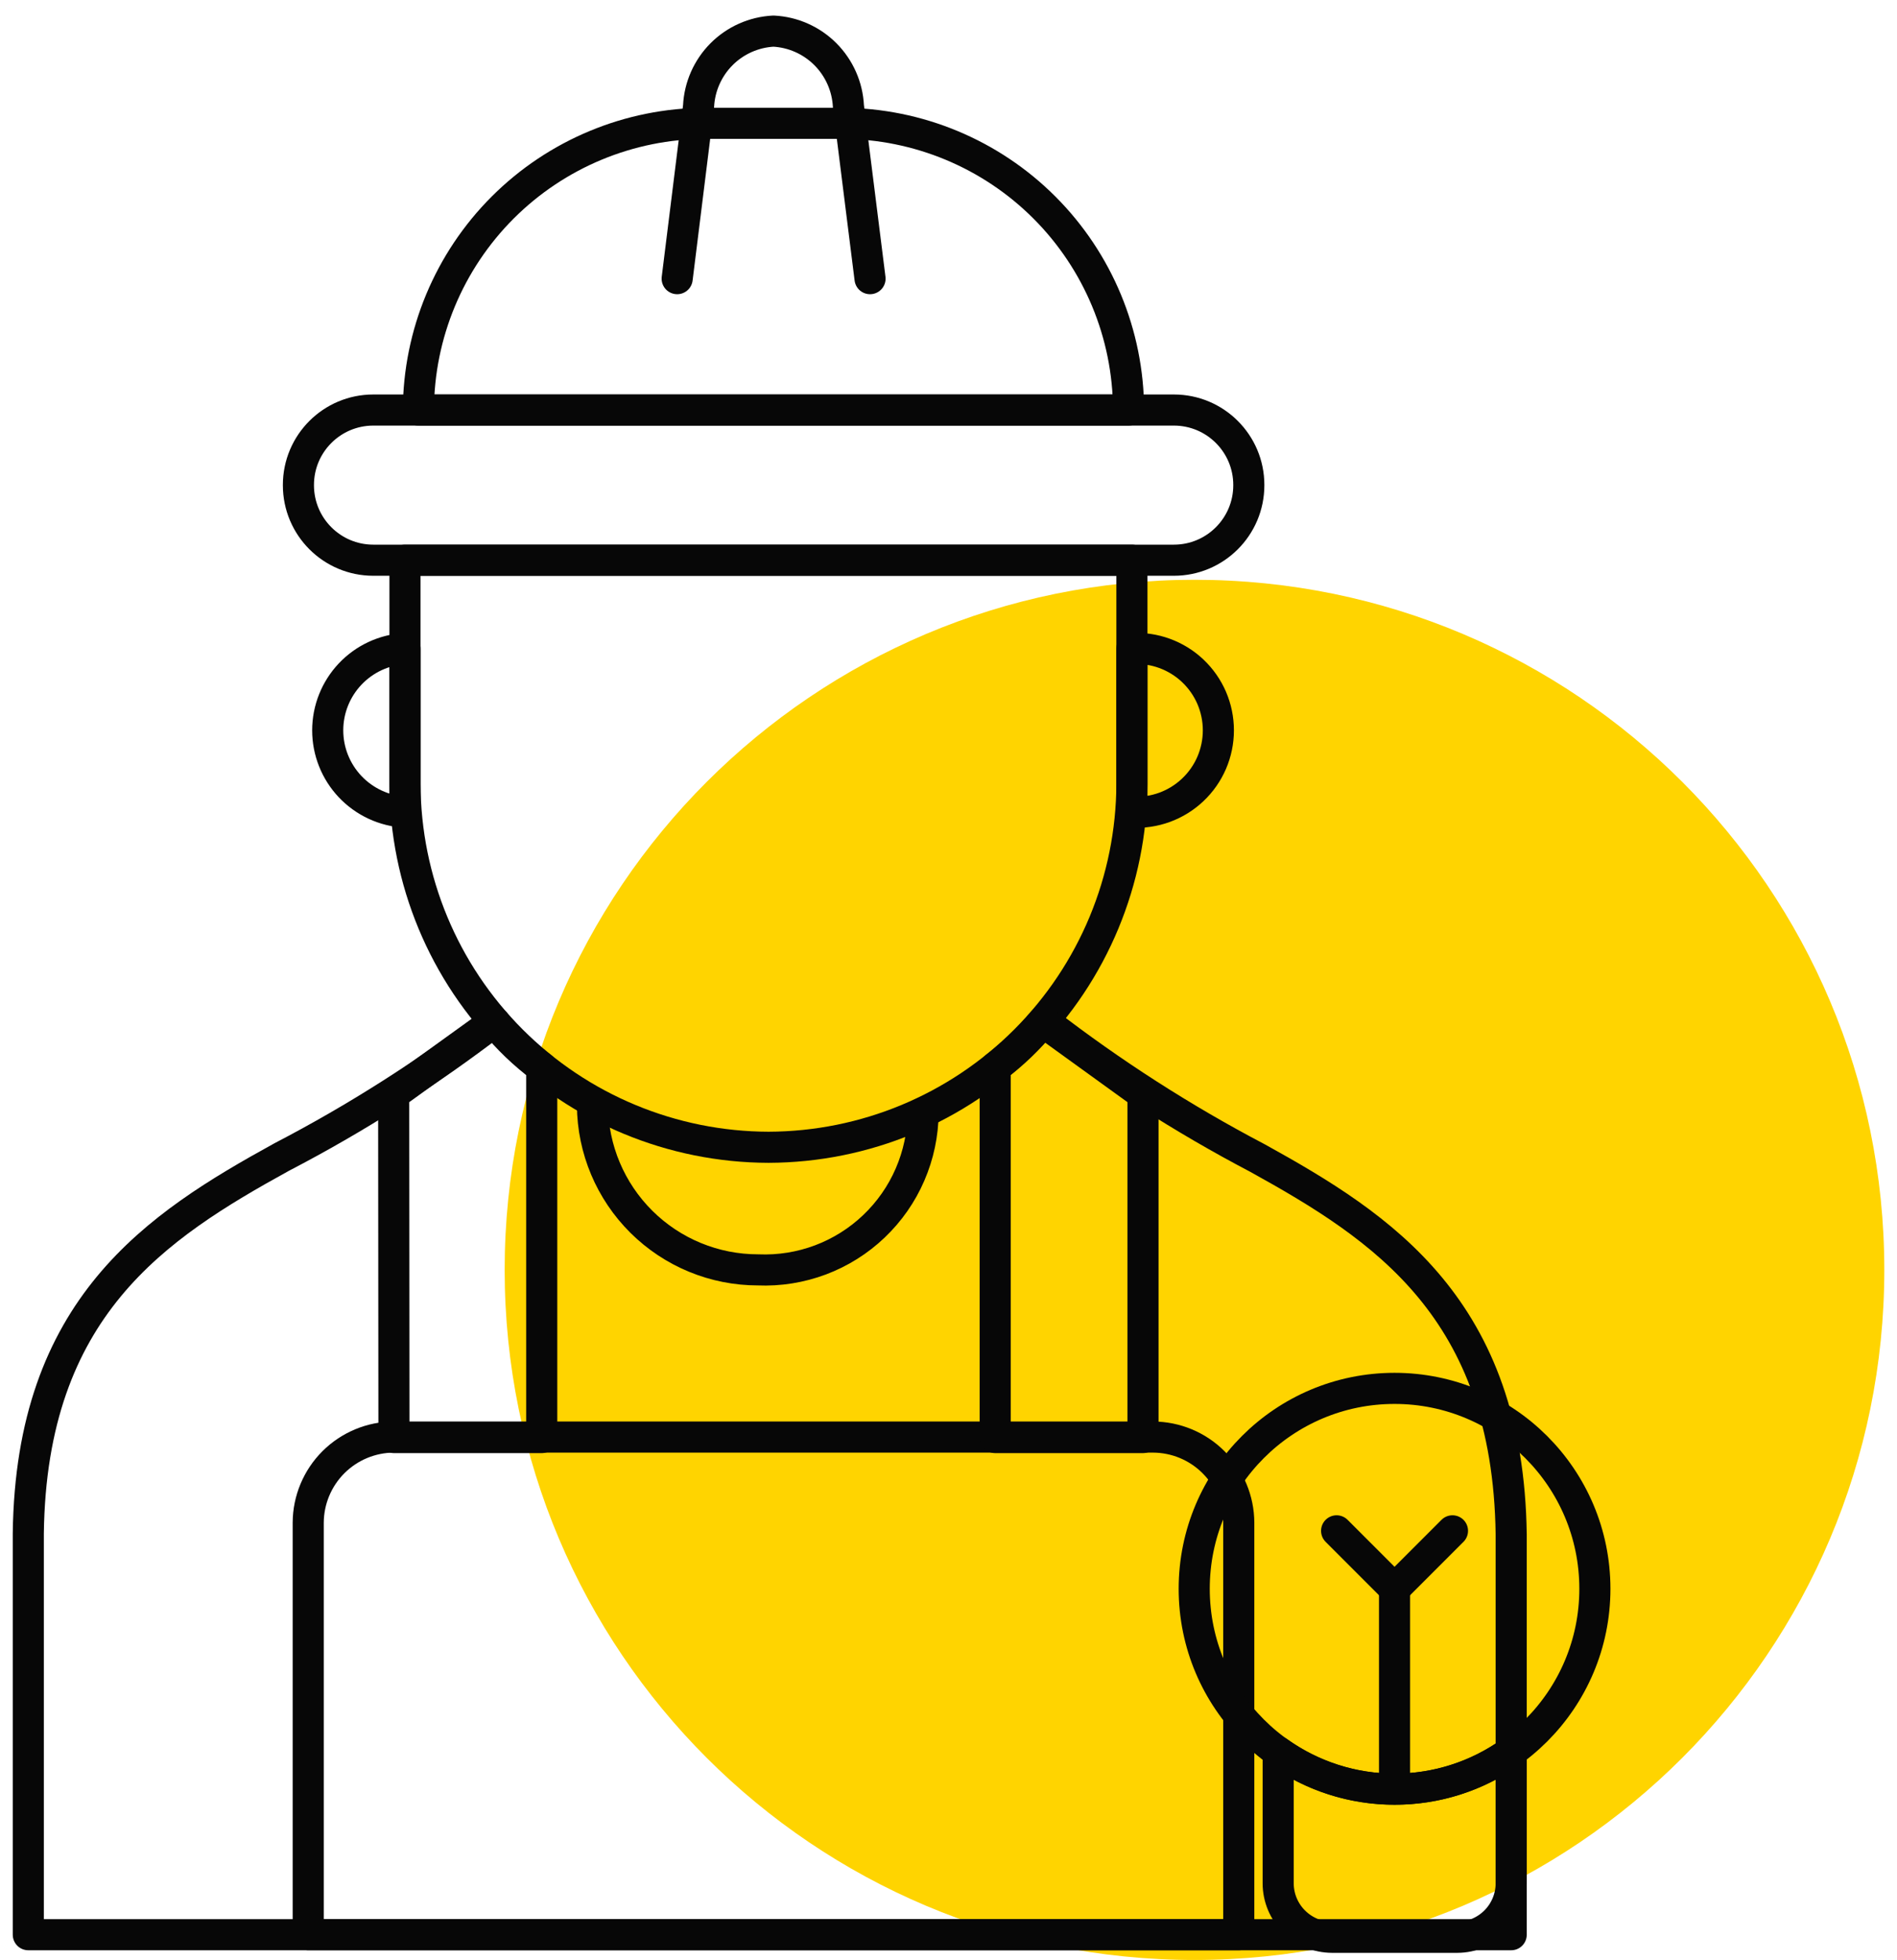
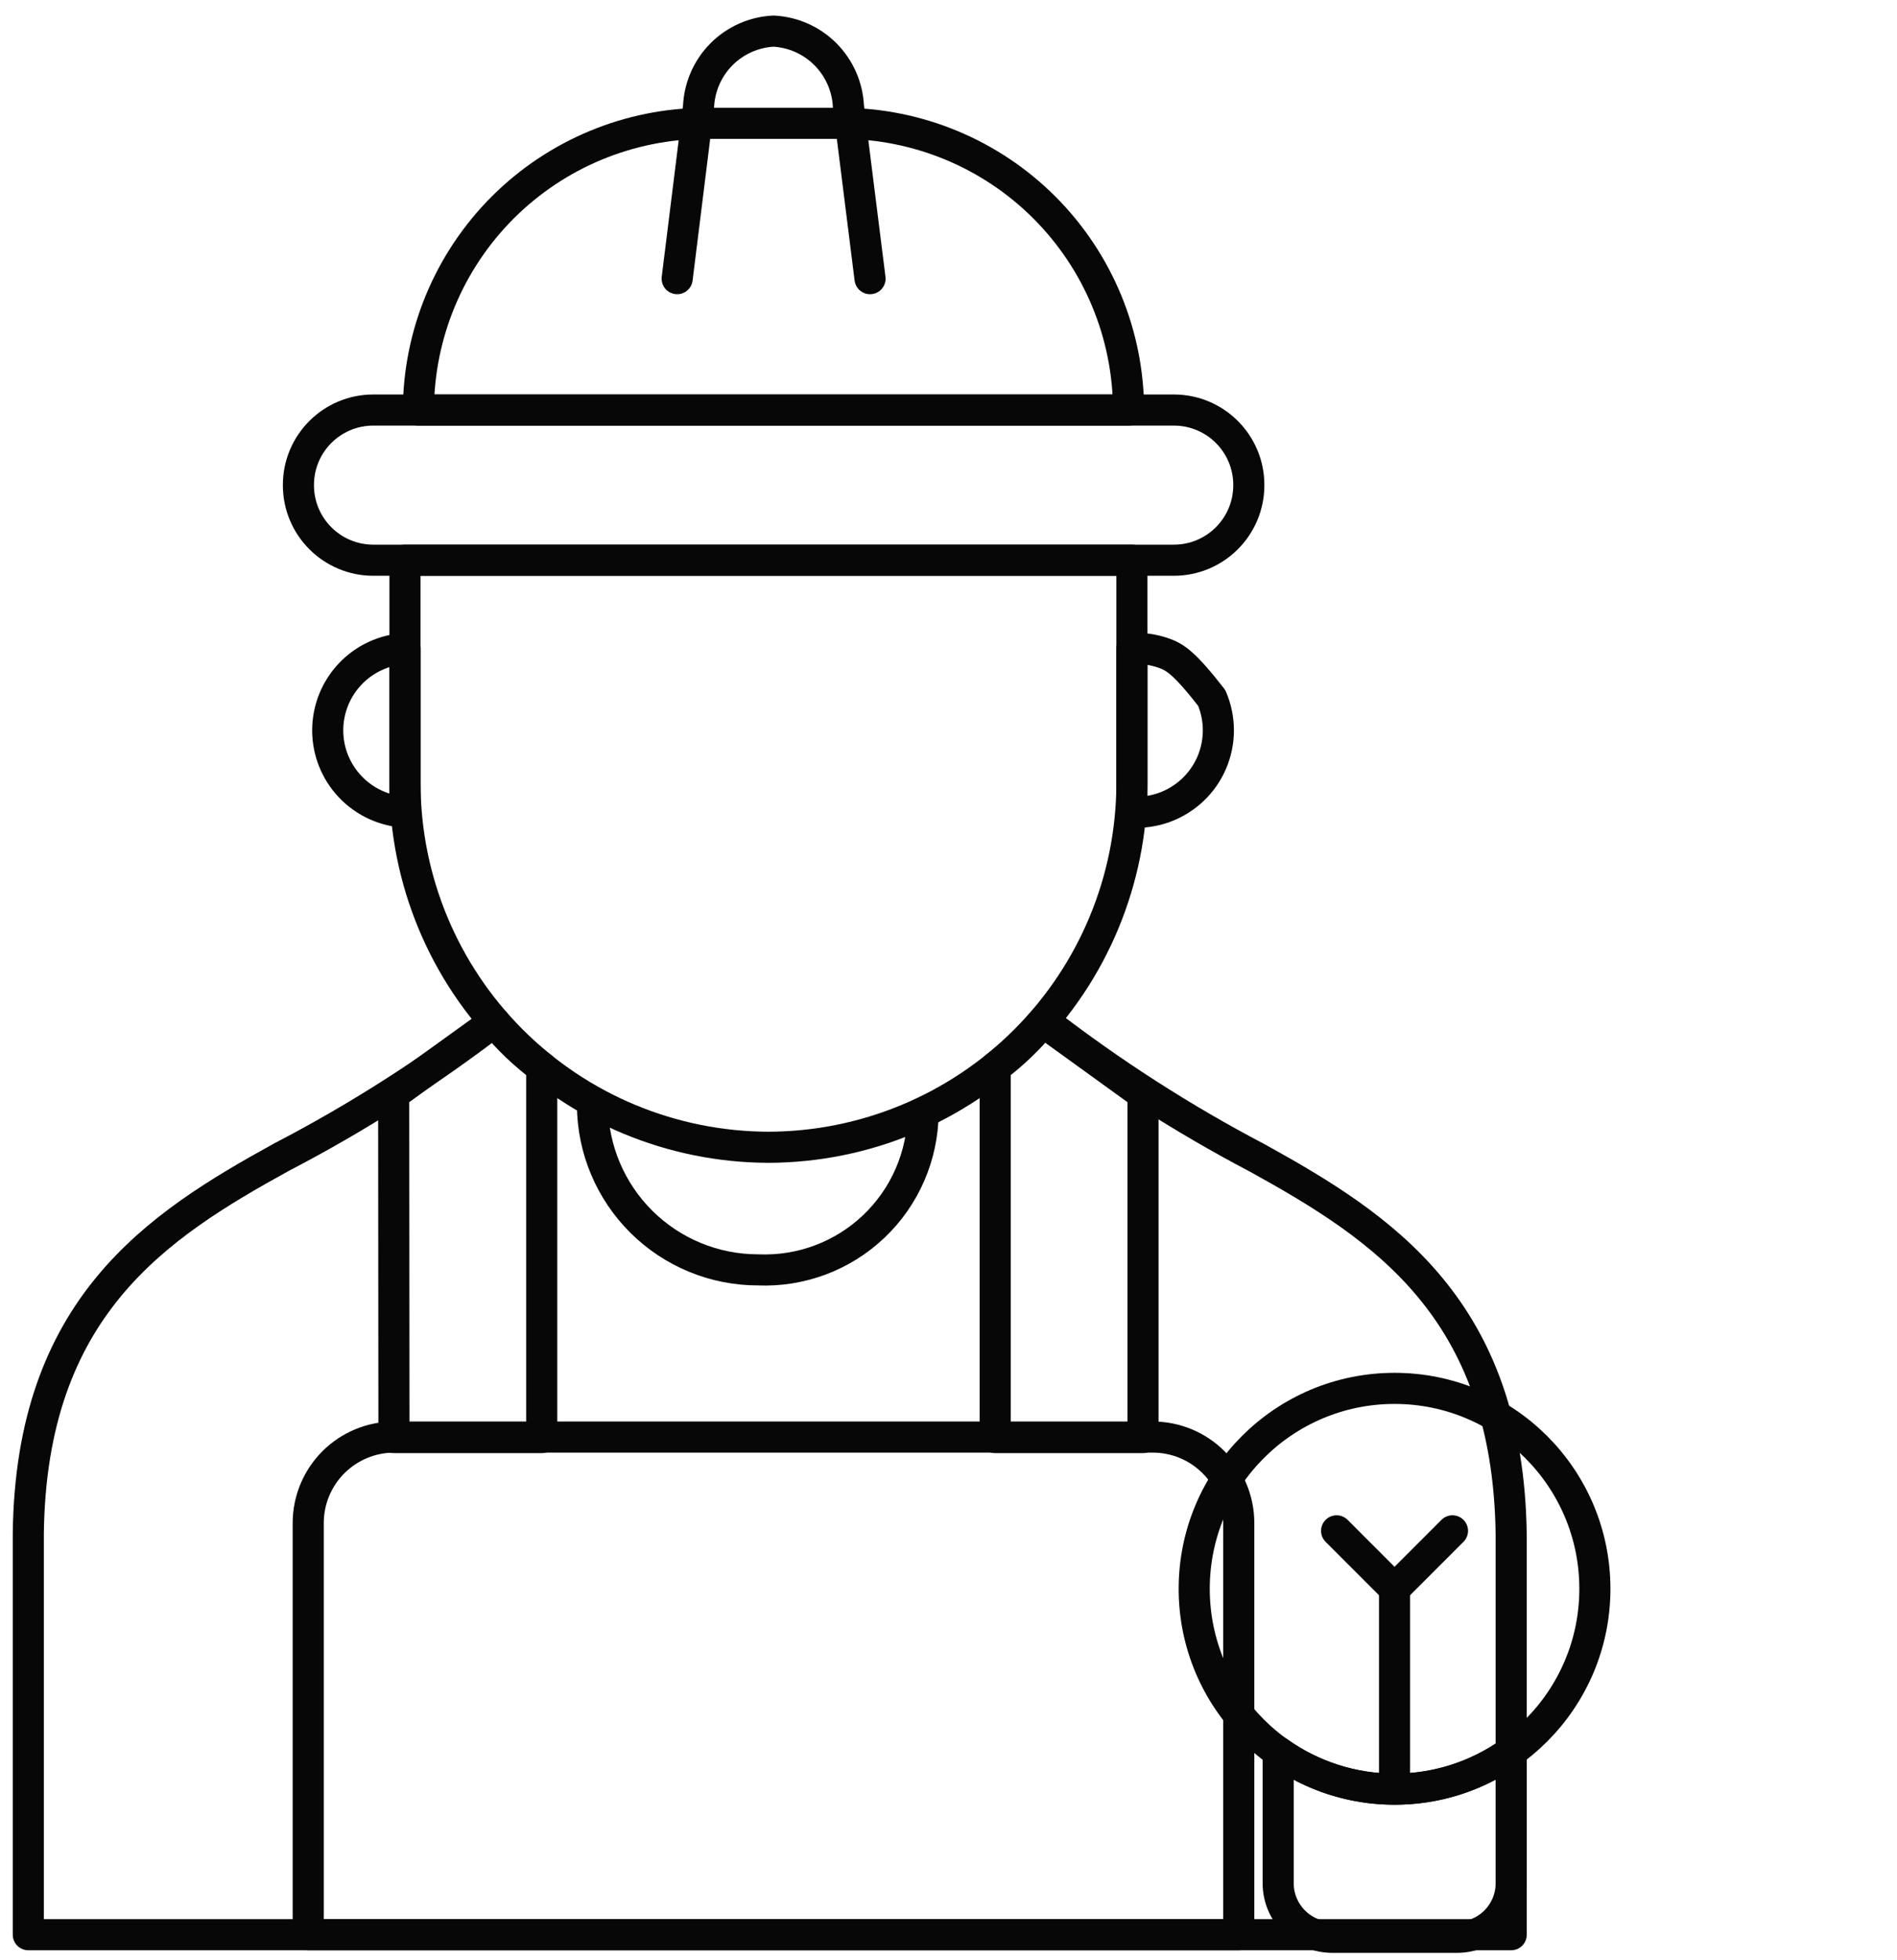
<svg xmlns="http://www.w3.org/2000/svg" width="61" height="63" viewBox="0 0 61 63" fill="none">
-   <path d="M38.41 63C50.661 63 60.592 53.069 60.592 40.818C60.592 28.567 50.661 18.636 38.41 18.636C26.159 18.636 16.228 28.567 16.228 40.818C16.228 53.069 26.159 63 38.41 63Z" fill="#FFD400" />
  <path d="M37.747 13.18H12.005C10.674 13.18 9.596 14.258 9.596 15.589V15.597C9.596 16.928 10.674 18.007 12.005 18.007H37.747C39.078 18.007 40.157 16.928 40.157 15.597V15.589C40.157 14.258 39.078 13.18 37.747 13.18Z" stroke="#070707" stroke-linecap="round" stroke-linejoin="round" />
  <path d="M21.775 8.957L22.463 3.418C22.493 2.788 22.756 2.191 23.201 1.744C23.646 1.297 24.242 1.032 24.872 1C25.502 1.032 26.098 1.297 26.543 1.744C26.988 2.191 27.252 2.788 27.282 3.418L27.977 8.957" stroke="#070707" stroke-linecap="round" stroke-linejoin="round" />
  <path fill-rule="evenodd" clip-rule="evenodd" d="M13.454 13.18H36.29C36.283 10.738 35.31 8.398 33.584 6.671C31.857 4.944 29.517 3.971 27.075 3.964H22.678C20.235 3.971 17.894 4.944 16.166 6.67C14.438 8.397 13.463 10.737 13.454 13.18Z" stroke="#070707" stroke-linecap="round" stroke-linejoin="round" />
  <path fill-rule="evenodd" clip-rule="evenodd" d="M13.023 18.007H36.398V25.194C36.389 28.29 35.155 31.256 32.966 33.446C30.777 35.635 27.811 36.868 24.715 36.877V36.877C21.617 36.87 18.649 35.638 16.458 33.448C14.267 31.259 13.032 28.291 13.023 25.194V18.007Z" stroke="#070707" stroke-linecap="round" stroke-linejoin="round" />
  <path fill-rule="evenodd" clip-rule="evenodd" d="M13.024 23.48V26.105C12.352 26.067 11.72 25.773 11.258 25.285C10.796 24.796 10.538 24.149 10.538 23.476C10.538 22.803 10.796 22.156 11.258 21.667C11.72 21.178 12.352 20.885 13.024 20.847V23.48Z" stroke="#070707" stroke-linecap="round" stroke-linejoin="round" />
-   <path fill-rule="evenodd" clip-rule="evenodd" d="M36.398 23.48V26.105C36.756 26.125 37.114 26.072 37.45 25.949C37.786 25.826 38.094 25.635 38.354 25.389C38.615 25.143 38.822 24.846 38.964 24.517C39.105 24.188 39.178 23.834 39.178 23.476C39.178 23.118 39.105 22.763 38.964 22.434C38.822 22.105 38.615 21.809 38.354 21.562C38.094 21.316 37.786 21.126 37.45 21.003C37.114 20.88 36.756 20.827 36.398 20.847V23.48Z" stroke="#070707" stroke-linecap="round" stroke-linejoin="round" />
+   <path fill-rule="evenodd" clip-rule="evenodd" d="M36.398 23.48V26.105C36.756 26.125 37.114 26.072 37.45 25.949C37.786 25.826 38.094 25.635 38.354 25.389C38.615 25.143 38.822 24.846 38.964 24.517C39.105 24.188 39.178 23.834 39.178 23.476C39.178 23.118 39.105 22.763 38.964 22.434C38.094 21.316 37.786 21.126 37.45 21.003C37.114 20.88 36.756 20.827 36.398 20.847V23.48Z" stroke="#070707" stroke-linecap="round" stroke-linejoin="round" />
  <path d="M15.889 32.844C13.743 34.49 11.457 35.944 9.058 37.191C5.025 39.41 1.001 42.019 0.91 49.288V62.188H48.594V49.322C48.495 42.052 44.454 39.444 40.438 37.225C38.038 35.966 35.753 34.5 33.608 32.844" stroke="#070707" stroke-linecap="round" stroke-linejoin="round" />
  <path fill-rule="evenodd" clip-rule="evenodd" d="M9.911 62.189H39.834V48.941C39.83 48.212 39.538 47.514 39.021 46.999C38.505 46.484 37.806 46.194 37.077 46.192H12.668C11.939 46.194 11.24 46.484 10.723 46.999C10.207 47.514 9.915 48.212 9.911 48.941V62.189Z" stroke="#070707" stroke-linecap="round" stroke-linejoin="round" />
  <path fill-rule="evenodd" clip-rule="evenodd" d="M12.668 46.208H17.42V34.31C16.852 33.886 16.337 33.394 15.888 32.844L12.659 35.171L12.668 46.208Z" stroke="#070707" stroke-linecap="round" stroke-linejoin="round" />
  <path fill-rule="evenodd" clip-rule="evenodd" d="M36.754 46.208H32.002V34.31C32.569 33.885 33.083 33.393 33.533 32.844L36.754 35.171V46.208Z" stroke="#070707" stroke-linecap="round" stroke-linejoin="round" />
  <path d="M29.683 35.767C29.678 36.451 29.535 37.127 29.263 37.754C28.992 38.382 28.596 38.948 28.101 39.419C27.606 39.891 27.021 40.257 26.381 40.498C25.74 40.738 25.058 40.847 24.375 40.818C22.97 40.818 21.622 40.263 20.625 39.273C19.628 38.284 19.062 36.94 19.051 35.535" stroke="#070707" stroke-linecap="round" stroke-linejoin="round" />
  <path d="M44.843 57.51C48.401 57.51 51.285 54.626 51.285 51.069C51.285 47.511 48.401 44.627 44.843 44.627C41.285 44.627 38.401 47.511 38.401 51.069C38.401 54.626 41.285 57.51 44.843 57.51Z" stroke="#070707" stroke-linecap="round" stroke-linejoin="round" />
  <path fill-rule="evenodd" clip-rule="evenodd" d="M48.594 56.31V60.541C48.592 60.999 48.409 61.438 48.085 61.762C47.761 62.086 47.322 62.269 46.864 62.271H42.832C42.373 62.269 41.934 62.086 41.61 61.762C41.286 61.438 41.103 60.999 41.101 60.541V56.31C42.195 57.09 43.504 57.51 44.848 57.51C46.191 57.51 47.501 57.09 48.594 56.31V56.31Z" stroke="#070707" stroke-linecap="round" stroke-linejoin="round" />
  <path d="M44.843 51.069V57.477" stroke="#070707" stroke-linecap="round" stroke-linejoin="round" />
  <path d="M46.706 49.206L44.843 51.069L42.98 49.206" stroke="#070707" stroke-linecap="round" stroke-linejoin="round" />
</svg>